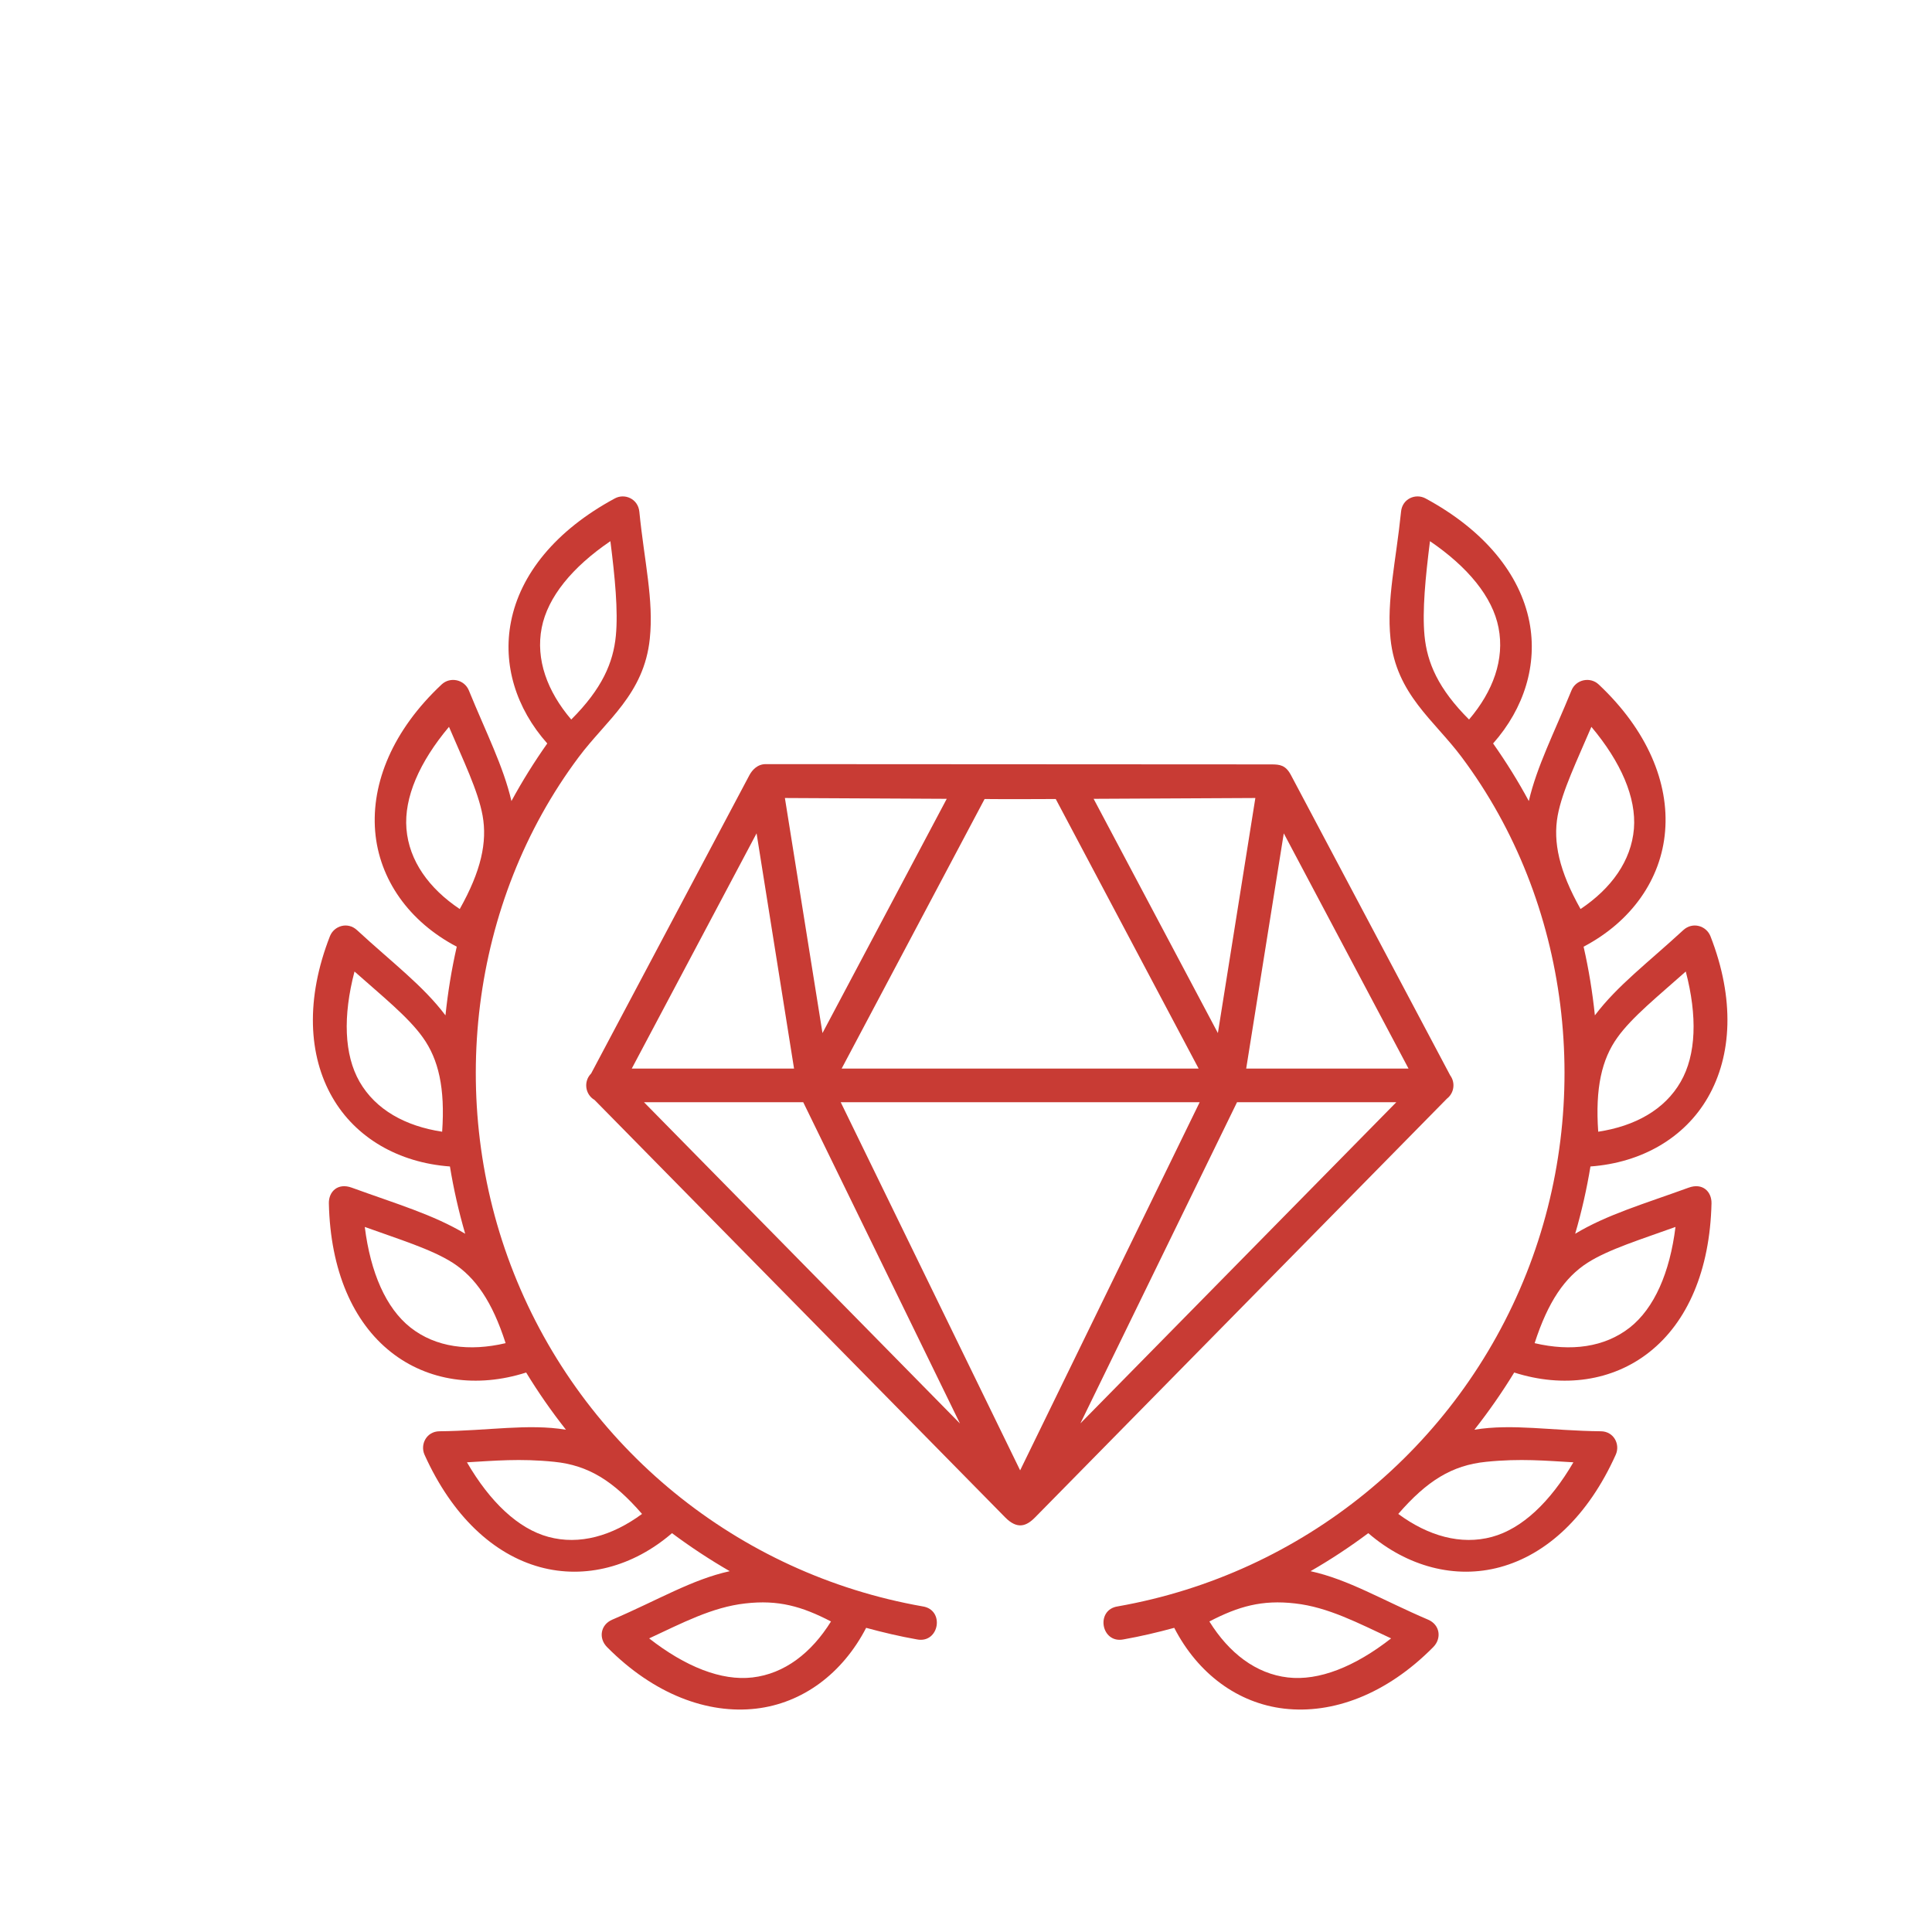
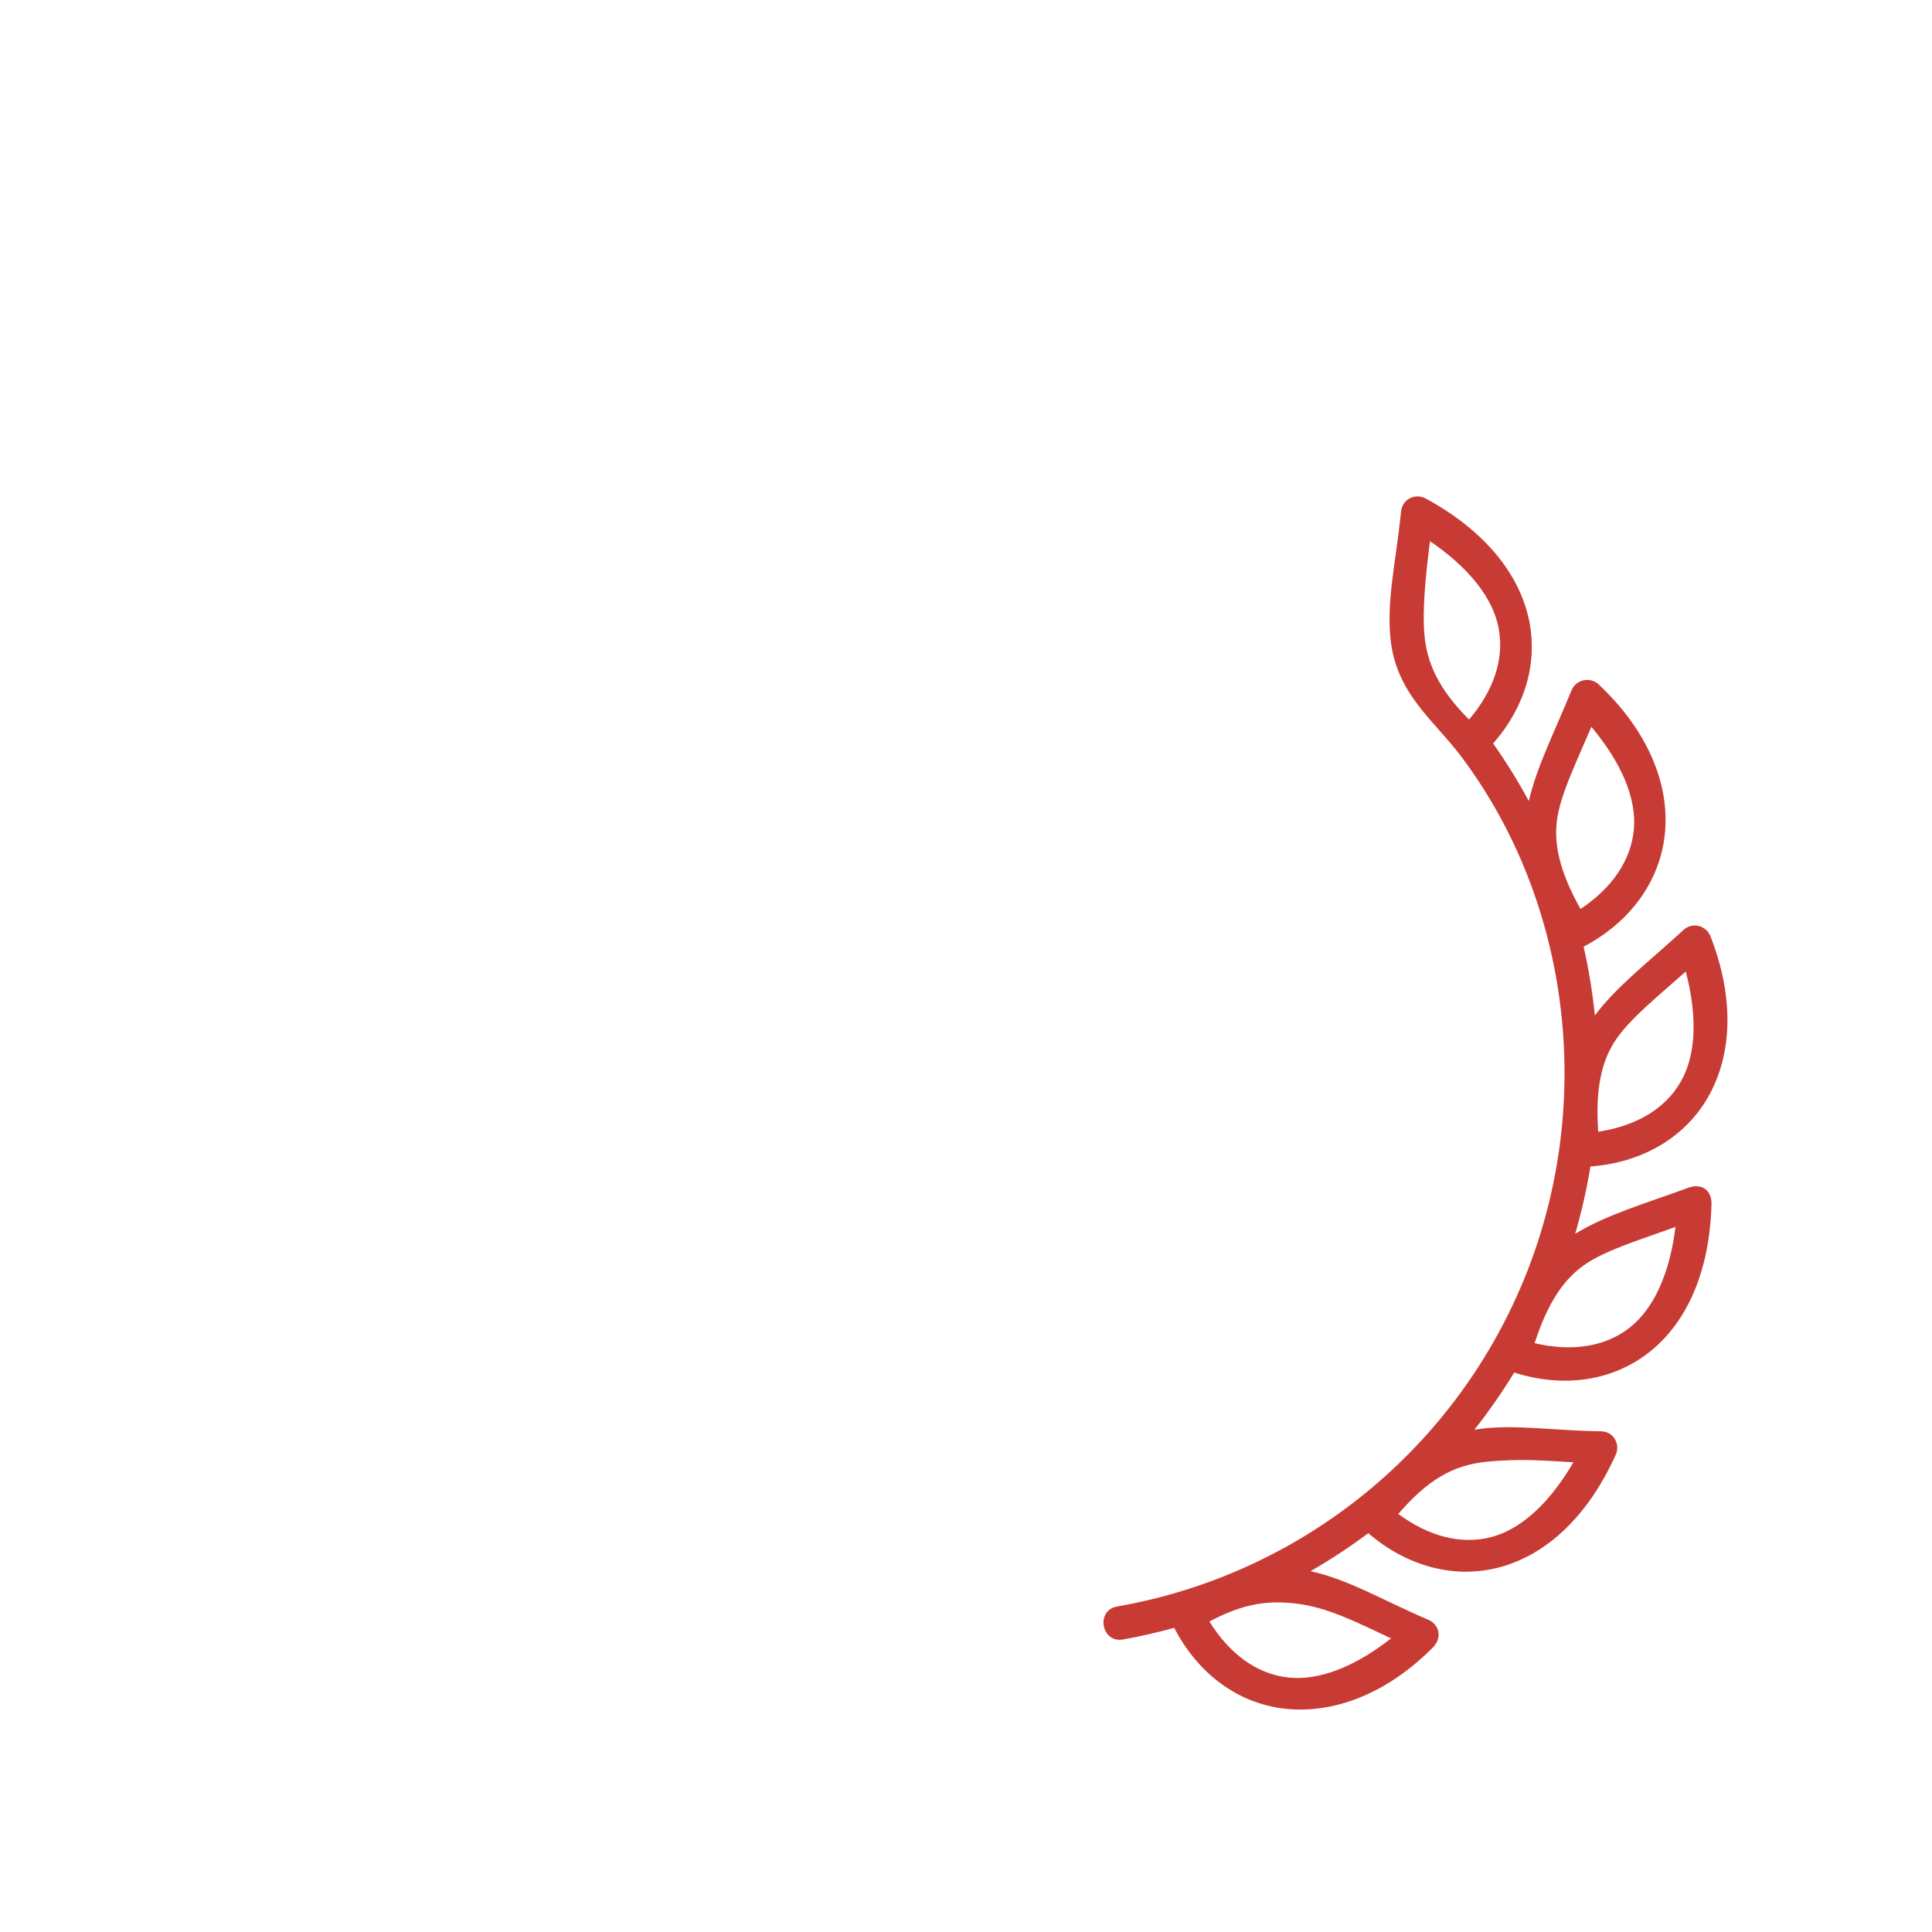
<svg xmlns="http://www.w3.org/2000/svg" xmlns:ns1="http://sodipodi.sourceforge.net/DTD/sodipodi-0.dtd" xmlns:ns2="http://www.inkscape.org/namespaces/inkscape" width="1024" zoomAndPan="magnify" viewBox="0 0 768 768" height="1024" preserveAspectRatio="xMidYMid meet" version="1.0" id="svg6" ns1:docname="quality.svg" ns2:version="1.4 (86a8ad7, 2024-10-11)">
  <ns1:namedview id="namedview6" pagecolor="#ffffff" bordercolor="#000000" borderopacity="0.25" ns2:showpageshadow="2" ns2:pageopacity="0.0" ns2:pagecheckerboard="0" ns2:deskcolor="#d1d1d1" ns2:zoom="0.78808594" ns2:cx="512" ns2:cy="512" ns2:window-width="1920" ns2:window-height="1009" ns2:window-x="-8" ns2:window-y="-8" ns2:window-maximized="1" ns2:current-layer="svg6" />
  <defs id="defs2">
    <clipPath id="04154de0f5">
      <path d="M 108.516 97.191 L 327.23 97.191 L 327.23 109.062 L 108.516 109.062 Z M 108.516 97.191 " clip-rule="nonzero" id="path1" />
    </clipPath>
    <clipPath id="9c98108993">
      <path d="M 111.898 99.301 C 170.102 97.199 184.727 97.051 205.125 97.273 C 235.125 97.648 300.977 99.227 316.426 100.5 C 320.551 100.875 322.426 101.023 324.148 101.551 C 325.125 101.926 325.801 102.074 326.25 102.75 C 326.852 103.5 327.301 105.148 327.148 106.125 C 327.074 106.949 326.477 107.699 325.875 108.148 C 325.352 108.676 324.449 108.977 323.625 109.051 C 322.875 109.051 321.977 108.898 321.375 108.375 C 320.625 107.773 319.801 106.199 319.727 105.227 C 319.727 104.398 320.023 103.574 320.551 102.977 C 321.227 102.227 322.801 101.551 323.773 101.551 C 324.523 101.551 325.426 101.926 325.949 102.449 C 326.551 102.977 327.074 103.727 327.148 104.551 C 327.301 105.449 326.852 107.176 326.176 107.926 C 325.648 108.523 325.051 108.824 324.074 108.977 C 322.273 109.273 319.727 107.926 316.273 107.551 C 309.301 106.727 297.602 106.5 284.699 106.051 C 264.148 105.375 228.75 104.398 205.125 104.176 C 186.227 104.023 170.176 104.176 154.051 104.625 C 139.426 105 117.898 107.324 112.426 106.648 C 111.074 106.5 110.625 106.352 109.949 105.898 C 109.273 105.375 108.676 104.477 108.602 103.648 C 108.449 102.676 108.898 101.102 109.574 100.426 C 110.102 99.75 111.898 99.301 111.898 99.301 " clip-rule="nonzero" id="path2" />
    </clipPath>
  </defs>
-   <rect x="-76.8" width="921.6" fill="#ffffff" y="-76.8" height="921.6" fill-opacity="1" id="rect2" />
  <rect x="-76.8" width="921.6" fill="#ffffff" y="-76.8" height="921.6" fill-opacity="1" id="rect3" />
-   <path fill="#C83B34" d="M 491.742 438.141 L 555.062 438.141 L 429.469 565.824 Z M 334.195 438.141 L 476.891 438.141 L 405.52 584.488 Z M 255.988 438.141 L 319.293 438.141 L 381.605 565.867 Z M 510.324 331.266 L 559.914 424.785 L 495.379 424.785 Z M 300.75 331.266 L 315.648 424.785 L 251.129 424.785 Z M 391.395 317.621 C 400.809 317.719 410.223 317.656 419.676 317.621 L 476.48 424.785 L 334.562 424.785 Z M 499.023 317.219 L 484.129 410.66 L 434.73 317.543 Z M 312.008 317.219 L 376.344 317.543 L 326.949 410.66 Z M 304.395 303.75 C 301.012 303.75 298.949 306.219 297.926 308.094 L 234.984 426.734 C 231.891 429.828 232.555 435.043 236.348 437.258 L 399.559 603.168 C 404.418 608.094 408.016 606.699 411.48 603.168 L 575.168 436.738 C 578.035 434.531 578.629 430.406 576.469 427.469 L 513.121 308.016 C 511.023 304.082 508.625 303.898 505.613 303.859 Z M 304.395 303.75 " fill-opacity="1" fill-rule="nonzero" id="path4" />
-   <path fill="#C83B34" d="M 330.332 644.559 C 322.531 657.105 311.832 665.34 299.098 666.816 C 286.781 668.25 272.465 662.551 258.043 651.285 C 271.109 645.219 283.094 638.852 296.266 637.391 C 309.402 635.871 318.781 638.562 330.332 644.559 Z M 220.309 581.09 C 233.922 582.461 243.855 588.711 255.219 601.812 C 243.332 610.566 230.352 614.285 217.988 610.934 C 206.004 607.695 194.816 597.102 185.621 581.289 C 196.398 580.688 206.695 579.699 220.309 581.09 Z M 145.004 487.727 C 158.578 492.621 171.566 496.598 179.949 501.965 C 188.996 507.777 195.691 517.422 200.988 533.926 C 186.645 537.316 173.219 535.621 163.176 527.711 C 153.438 520.027 147.285 505.902 145.004 487.727 Z M 140.922 386.191 C 151.691 395.762 162.293 404.254 168.07 412.383 C 174.328 421.098 176.977 432.539 175.762 449.875 C 161.156 447.664 149.355 441.152 142.949 430.039 C 136.77 419.27 136.289 403.887 140.922 386.191 Z M 178.48 288.93 C 184.109 302.168 190.07 314.387 191.836 324.203 C 193.75 334.762 191.25 346.242 182.754 361.355 C 170.508 353.148 162.598 342.195 161.566 329.43 C 160.57 317.062 166.715 302.938 178.48 288.93 Z M 242.641 215.125 C 244.441 229.398 245.762 242.758 244.809 252.723 C 243.777 263.395 239.363 273.766 227.078 286.02 C 217.516 274.805 212.875 262.102 215.34 249.523 C 217.73 237.34 227.477 225.43 242.641 215.125 Z M 244.406 198.129 C 220.934 210.789 206.809 228.254 203.129 247.129 C 199.773 264.086 205.07 281.5 217.547 295.539 C 212.324 302.938 207.578 310.559 203.305 318.426 C 200.07 304.555 193.34 291.492 186.383 274.465 C 184.582 270.086 178.953 268.906 175.57 272.07 C 156.105 290.309 147.582 311.242 149.129 330.414 C 150.703 349.539 162.582 366.359 181.566 376.324 C 179.512 385.336 178.035 394.426 177.082 403.625 C 168.141 391.777 156 382.73 141.918 369.742 C 138.238 366.32 132.801 367.977 131.145 372.172 C 121.434 397.035 122.535 419.594 132.141 436.25 C 141.375 452.297 158.438 462.188 178.855 463.691 C 180.324 472.676 182.344 481.574 184.922 490.438 C 172.23 482.832 157.766 478.629 139.863 472.125 C 134.262 470.062 130.617 473.707 130.73 478.383 C 131.324 505.016 140.328 525.586 155.449 537.496 C 170.02 549.016 189.59 551.855 209.156 545.598 C 213.977 553.508 219.238 561.07 224.977 568.332 C 209.82 565.859 194.477 568.742 174.723 568.953 C 169.539 568.988 166.926 574.18 168.762 578.293 C 179.73 602.613 196.172 617.91 214.715 622.961 C 232.59 627.812 251.645 622.812 267.133 609.457 C 274.484 614.938 282.141 619.98 290.086 624.57 C 275 627.883 261.652 636.016 243.367 643.848 C 238.664 645.875 237.852 651.25 241.312 654.746 C 260.07 673.684 281.441 681.418 300.531 679.207 C 318.961 677.078 334.852 665.34 344.309 647.09 C 350.934 648.898 357.629 650.473 364.43 651.68 C 373.371 653.496 375.73 639.871 366.711 638.555 C 293.25 625.609 231.785 575.504 204.266 506.148 C 177.117 437.762 186.977 358.512 230.055 300.945 C 240.98 286.309 256.023 275.969 258.305 253.895 C 259.922 238.477 256.129 223.246 254.145 203.391 C 253.629 198.277 248.332 195.996 244.406 198.129 Z M 244.406 198.129 " fill-opacity="1" fill-rule="nonzero" id="path5" />
  <path fill="#C83B34" d="M 480.746 644.559 C 488.543 657.105 499.215 665.34 511.934 666.816 C 524.297 668.25 538.57 662.551 552.992 651.285 C 539.938 645.219 527.941 638.852 514.809 637.391 C 501.672 635.871 492.293 638.562 480.746 644.559 Z M 590.77 581.09 C 577.125 582.461 567.195 588.711 555.832 601.812 C 567.711 610.566 580.727 614.285 593.086 610.934 C 605.031 607.695 616.219 597.102 625.449 581.289 C 614.676 580.688 604.371 579.699 590.77 581.09 Z M 666.031 487.727 C 652.484 492.621 639.504 496.598 631.078 501.965 C 622.031 507.777 615.375 517.422 610.039 533.926 C 624.426 537.316 637.809 535.621 647.887 527.711 C 657.605 520.027 663.785 505.902 666.031 487.727 Z M 670.121 386.191 C 659.379 395.762 648.785 404.254 642.973 412.383 C 636.707 421.098 634.102 432.539 635.316 449.875 C 649.887 447.664 661.73 441.152 668.094 430.039 C 674.309 419.27 674.754 403.887 670.121 386.191 Z M 632.598 288.93 C 626.969 302.168 621.008 314.387 619.203 324.203 C 617.289 334.762 619.797 346.242 628.293 361.355 C 640.543 353.148 648.453 342.195 649.512 329.43 C 650.5 317.062 644.363 302.938 632.598 288.93 Z M 568.438 215.125 C 566.645 229.398 565.324 242.758 566.27 252.723 C 567.301 263.395 571.68 273.766 583.969 286.02 C 593.531 274.805 598.164 262.102 595.691 249.523 C 593.332 237.34 583.559 225.43 568.438 215.125 Z M 566.672 198.129 C 590.105 210.789 604.23 228.254 607.945 247.129 C 611.258 264.086 605.961 281.5 593.531 295.539 C 598.742 302.938 603.488 310.559 607.727 318.426 C 610.969 304.555 617.73 291.492 624.68 274.465 C 626.445 270.086 632.117 268.906 635.492 272.07 C 654.914 290.309 663.496 311.242 661.906 330.414 C 660.359 349.539 648.488 366.359 629.504 376.324 C 631.559 385.336 633.035 394.426 633.988 403.625 C 642.93 391.777 655.027 382.73 669.125 369.742 C 672.832 366.32 678.285 367.977 679.938 372.172 C 689.648 397.035 688.504 419.594 678.906 436.25 C 669.676 452.297 652.641 462.188 632.23 463.691 C 630.754 472.676 628.738 481.574 626.16 490.438 C 638.812 482.832 653.312 478.629 671.23 472.125 C 676.816 470.062 680.461 473.707 680.348 478.383 C 679.727 505.016 670.75 525.586 655.629 537.496 C 641.059 549.016 621.484 551.855 601.922 545.598 C 597.09 553.508 591.809 561.07 586.102 568.332 C 601.258 565.859 616.562 568.742 636.352 568.953 C 641.539 568.988 644.152 574.18 642.273 578.293 C 631.348 602.613 614.902 617.91 596.32 622.961 C 578.488 627.812 559.434 622.812 543.914 609.457 C 536.59 614.938 528.938 619.98 520.961 624.57 C 536.082 627.883 549.391 636.016 567.711 643.848 C 572.414 645.875 573.184 651.25 569.738 654.746 C 551.008 673.684 529.637 681.418 510.5 679.207 C 492.074 677.078 476.184 665.34 466.777 647.09 C 460.152 648.898 453.449 650.473 446.648 651.68 C 437.707 653.496 435.32 639.871 444.375 638.555 C 517.824 625.609 579.301 575.504 606.801 506.148 C 633.922 437.762 624.098 358.512 581.023 300.945 C 570.098 286.309 555.02 275.969 552.746 253.895 C 551.156 238.477 554.914 223.246 556.941 203.391 C 557.406 198.277 562.703 195.996 566.672 198.129 Z M 566.672 198.129 " fill-opacity="1" fill-rule="nonzero" id="path6" />
</svg>